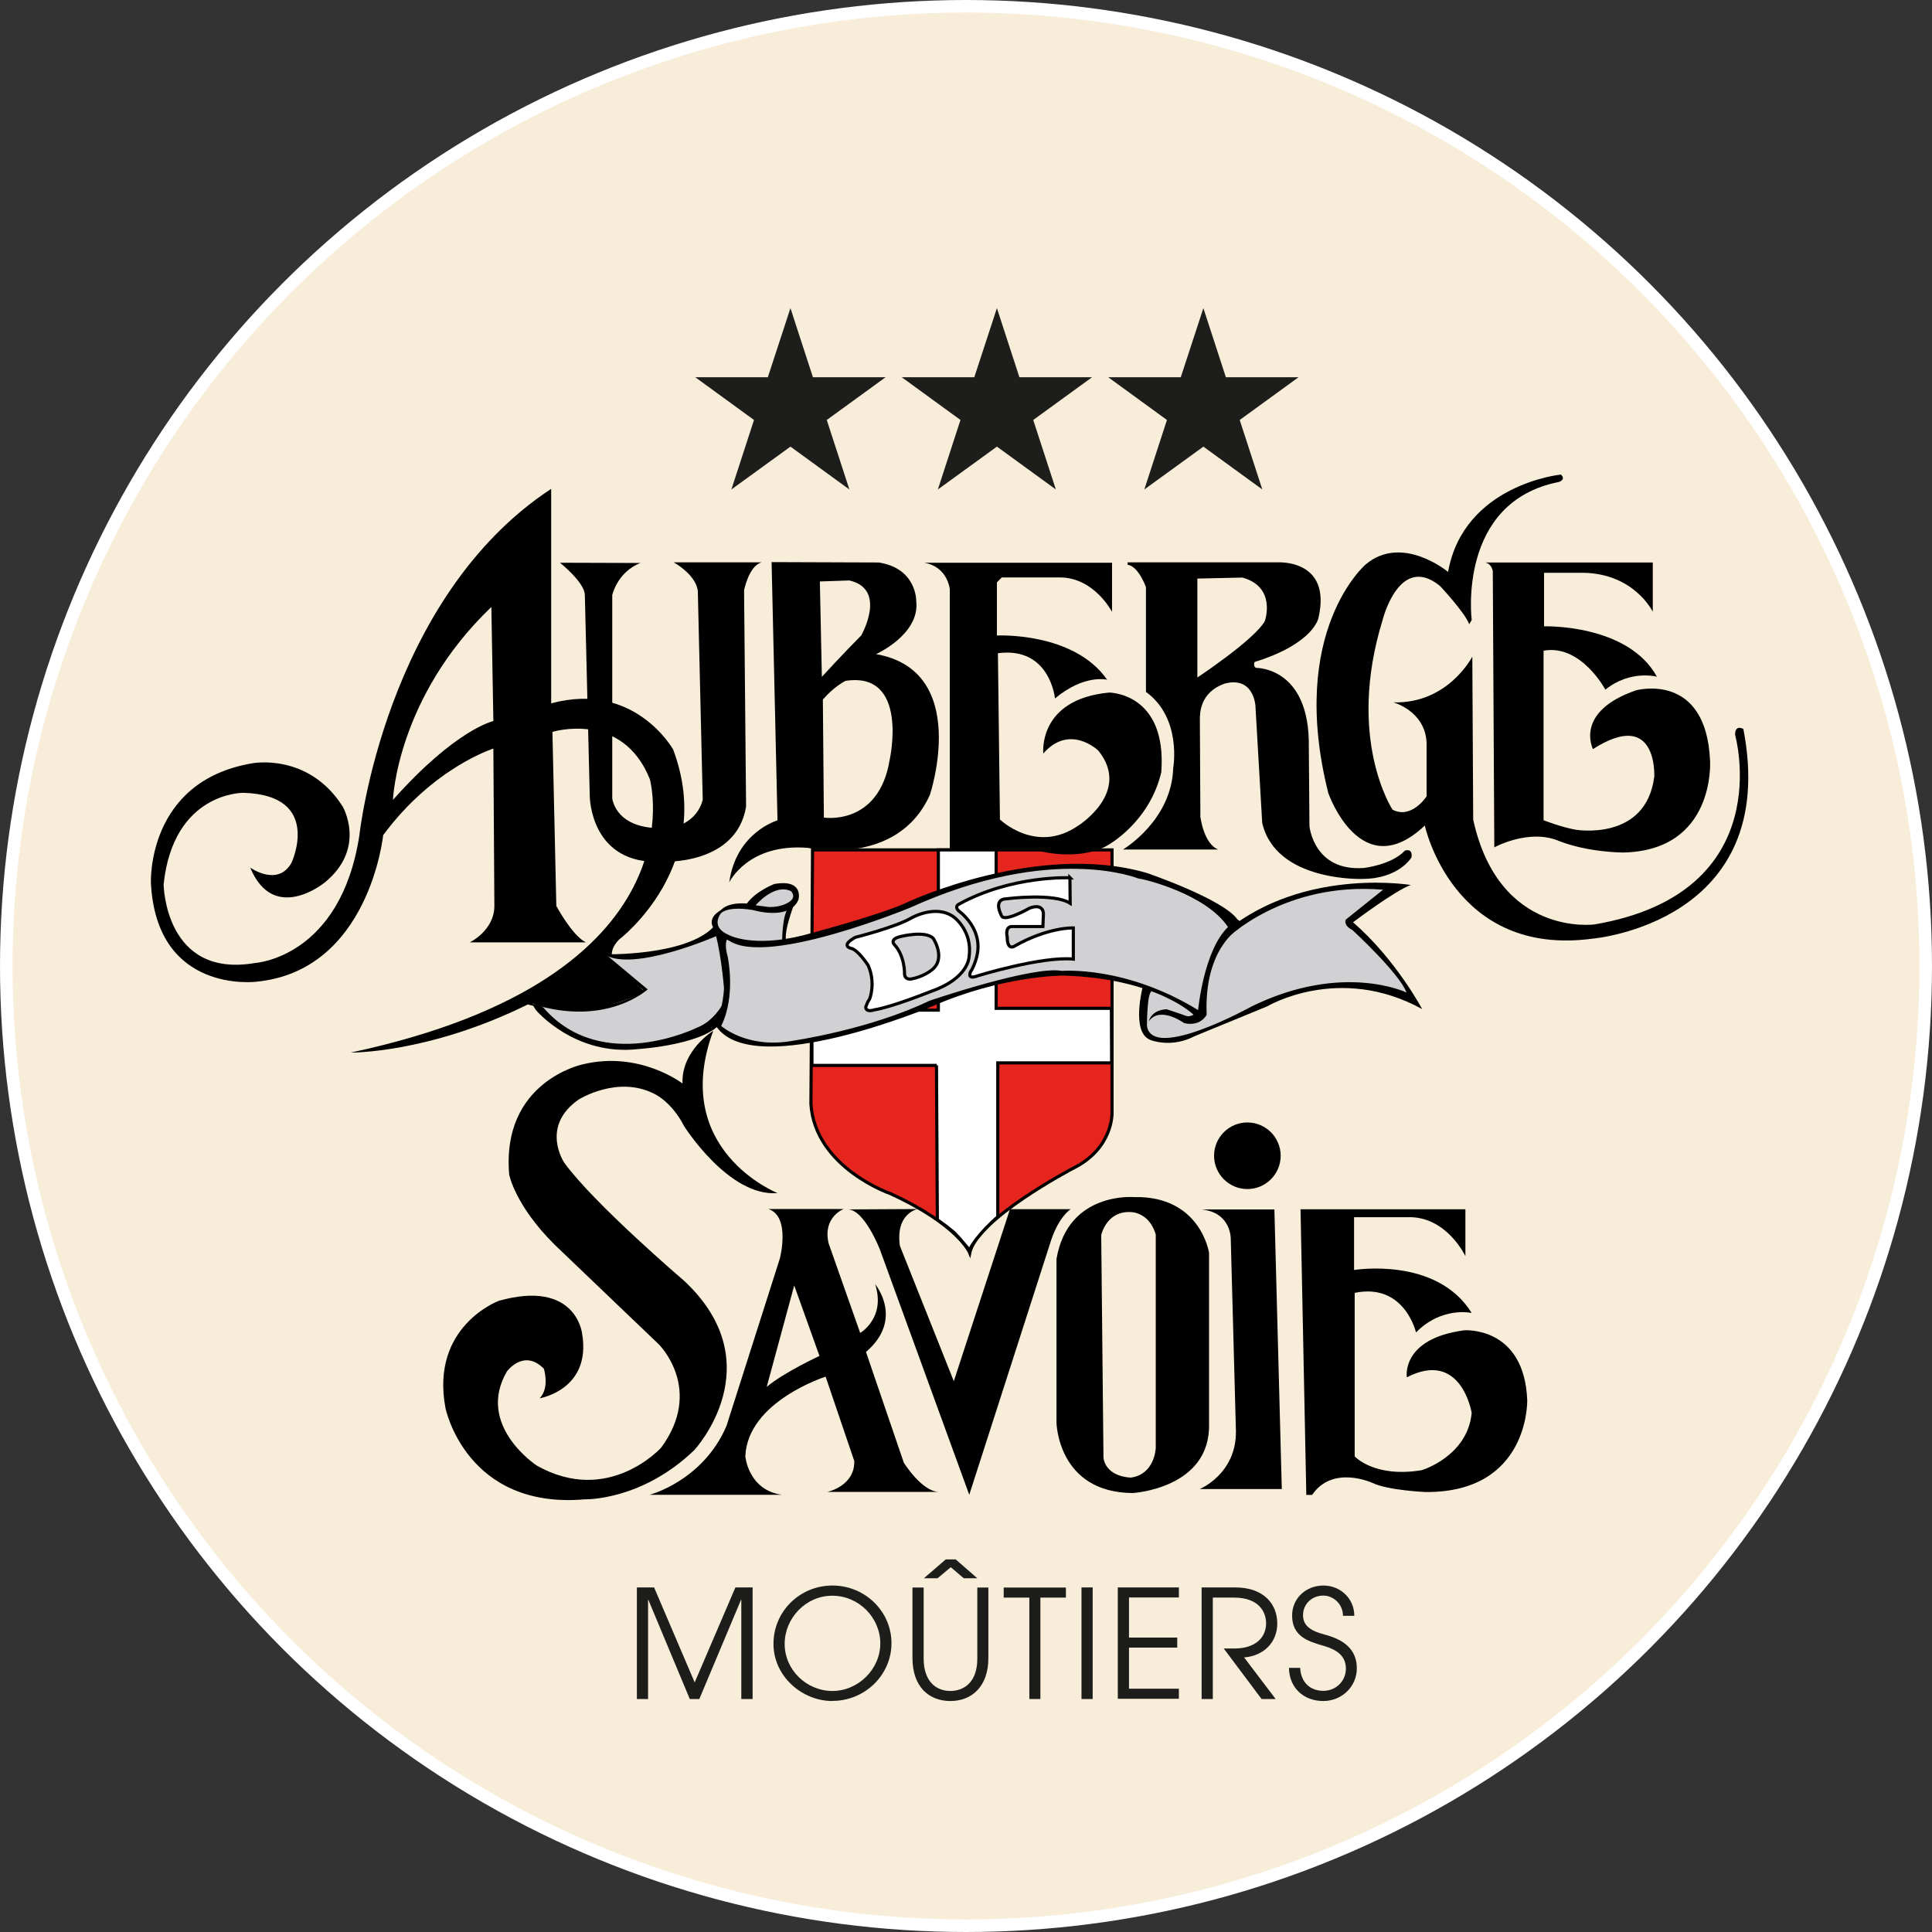
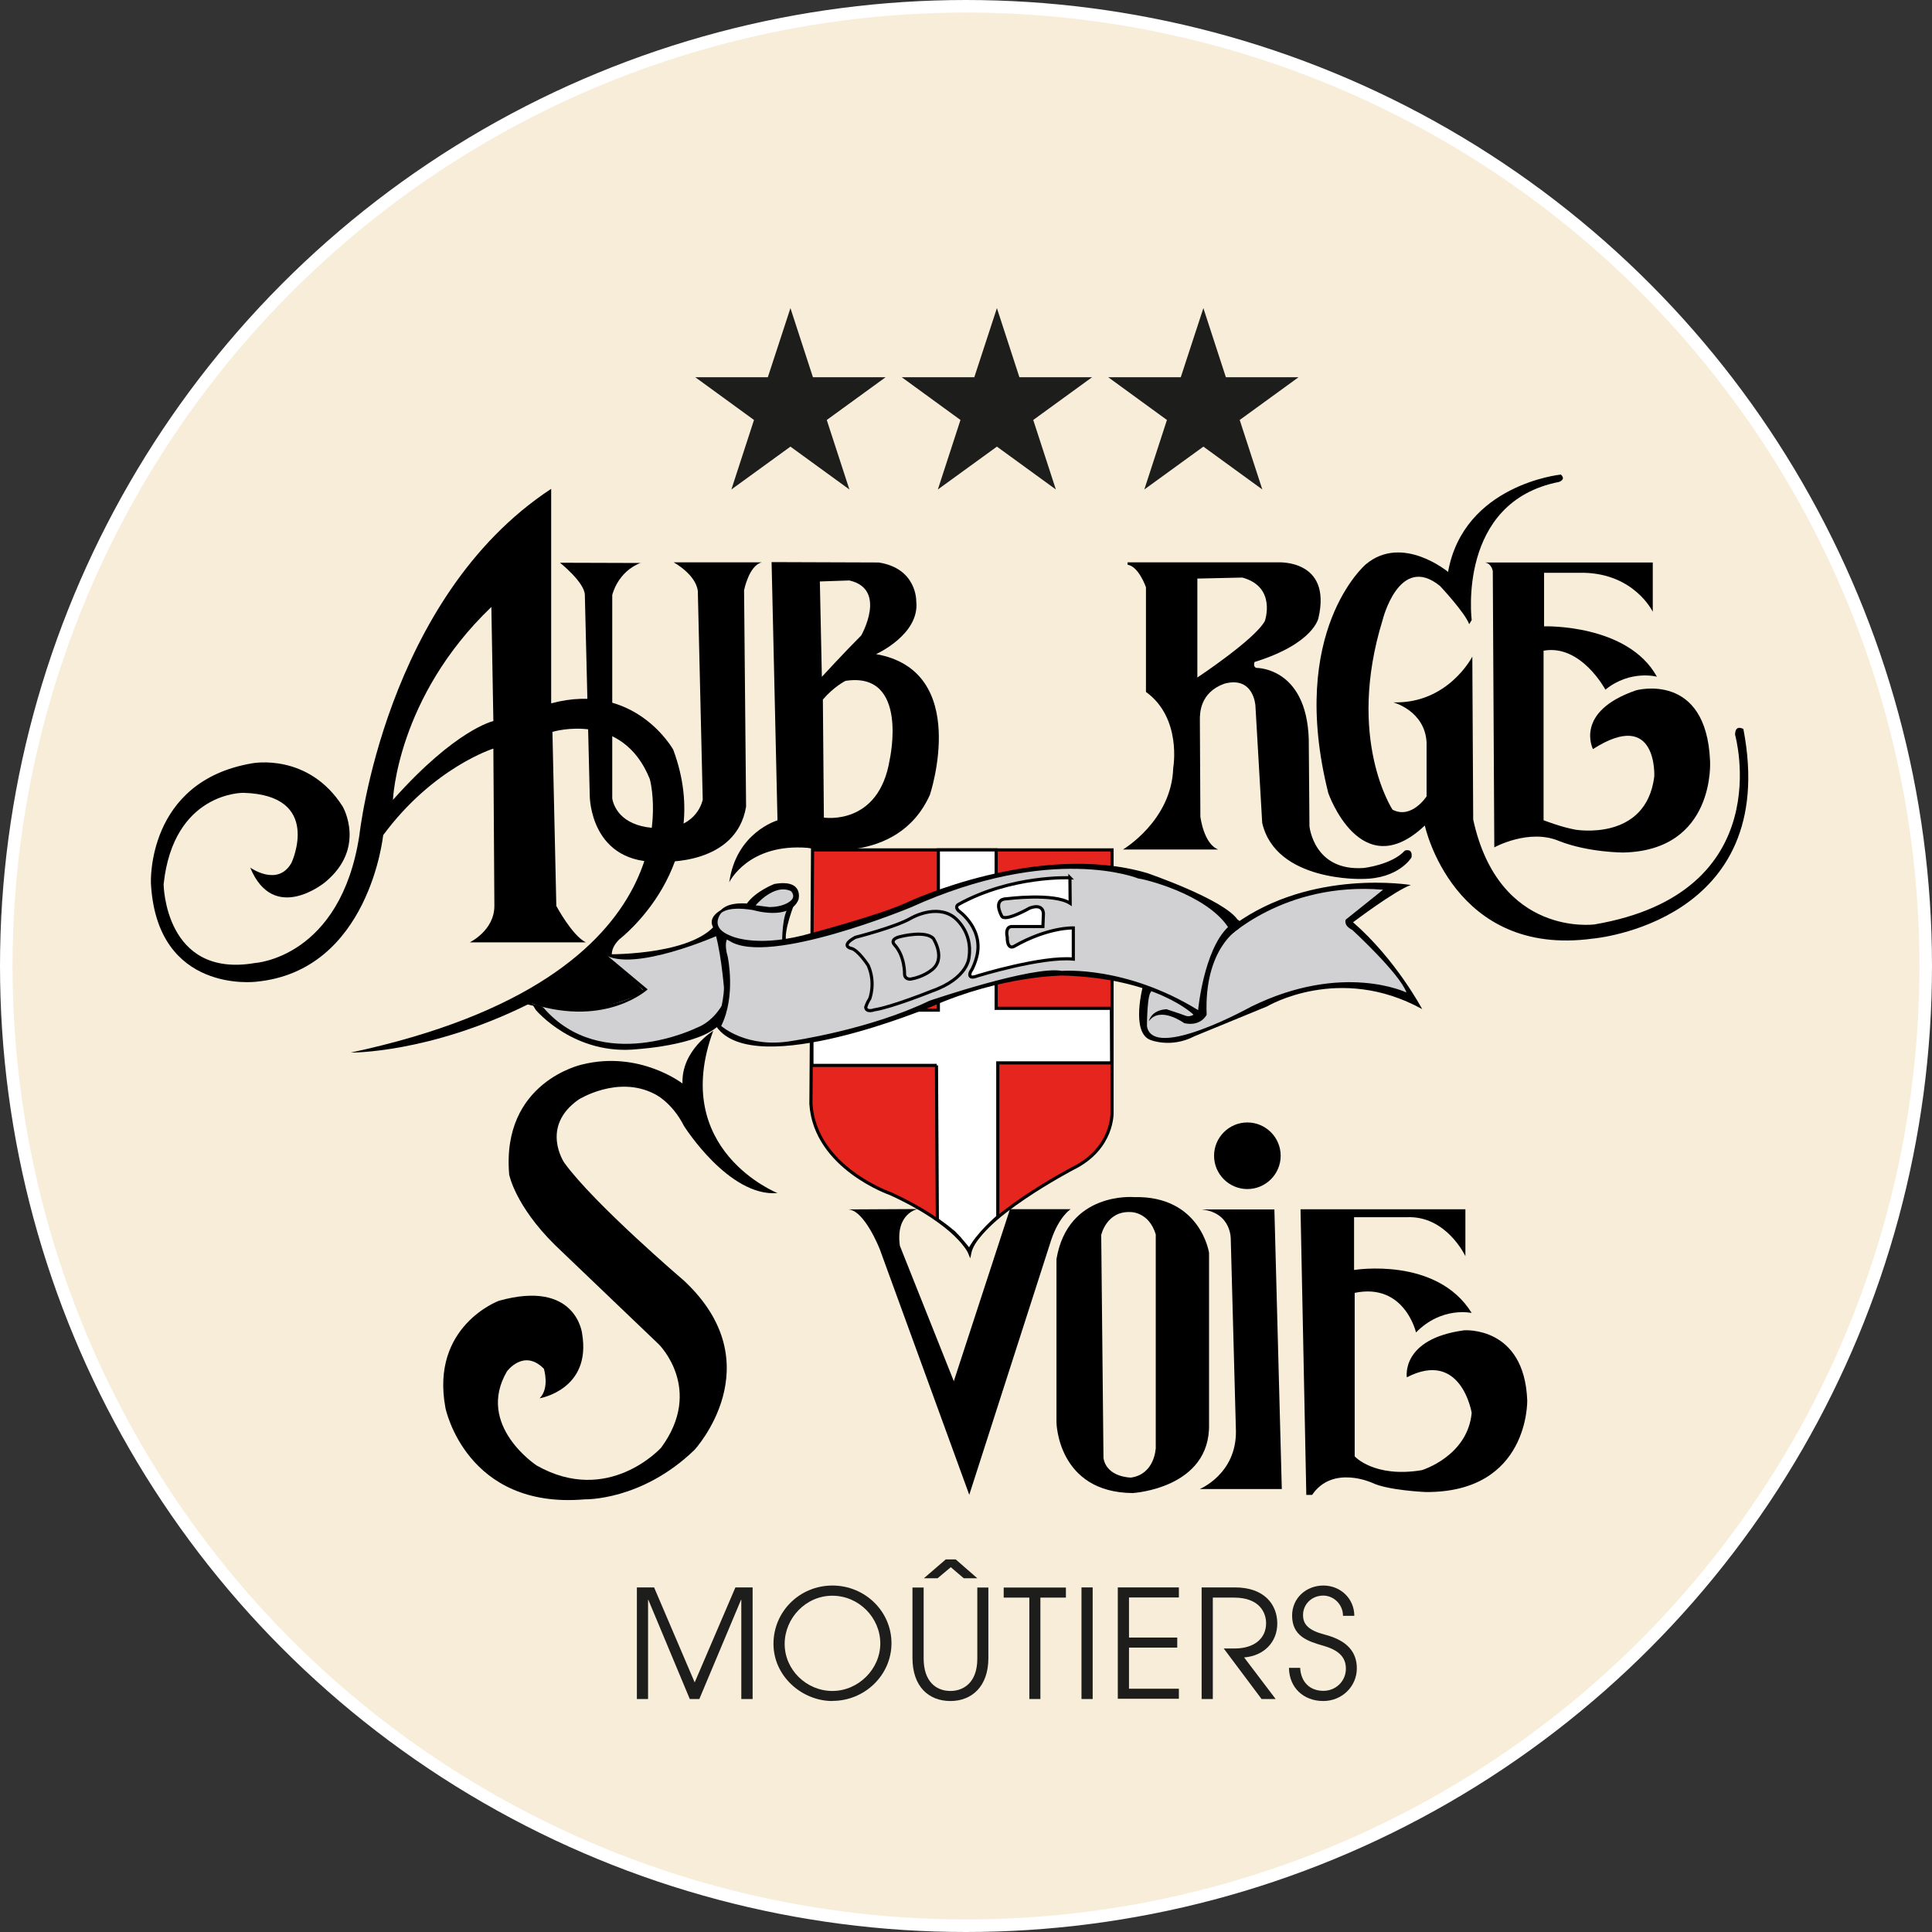
<svg xmlns="http://www.w3.org/2000/svg" id="Calque_2" viewBox="0 0 153.74 153.74">
  <rect x="0" y="0" width="153.74" height="153.74" fill="#333333" stroke="none" />
  <defs>
    <style>.cls-1,.cls-2{fill:#fff;}.cls-2,.cls-3,.cls-4{stroke:#010000;stroke-width:.25px;}.cls-3{fill:#e5251e;}.cls-5{fill:#d1d1d3;}.cls-6{fill:#010000;}.cls-4{fill:none;}.cls-7{fill:#f7edd8;stroke:#fff;}.cls-8{fill:#1d1d1b;}</style>
  </defs>
  <g id="Calque_4">
    <g>
      <circle class="cls-7" cx="76.87" cy="76.87" r="76.37" />
      <g>
        <path class="cls-8" d="M70.47,30.02l-4.68,3.4,1.8,5.53-4.69-3.41-4.7,3.41,1.8-5.53-4.67-3.4h5.77l1.8-5.5,1.79,5.5h5.78Z" />
        <path class="cls-8" d="M86.9,30.02l-4.68,3.4,1.8,5.53-4.69-3.41-4.7,3.41,1.8-5.53-4.67-3.4h5.77l1.8-5.5,1.79,5.5h5.78Z" />
        <path class="cls-8" d="M103.33,30.02l-4.68,3.4,1.8,5.53-4.69-3.41-4.7,3.41,1.8-5.53-4.67-3.4h5.77l1.8-5.5,1.79,5.5h5.78Z" />
      </g>
      <g>
        <path class="cls-8" d="M58.99,135.2v-7.9h-.02l-3.32,7.9h-.76l-3.3-7.9h-.02v7.9h-.89v-8.88h1.37l3.23,7.56,3.24-7.56h1.37v8.88h-.89Z" />
        <path class="cls-8" d="M66.24,135.36c-2.42,0-4.69-1.97-4.69-4.55s2.09-4.64,4.69-4.64,4.7,2.06,4.7,4.59-2.12,4.59-4.7,4.59Zm-.01-8.38c-2.1,0-3.79,1.78-3.79,3.84s1.74,3.74,3.8,3.74,3.81-1.74,3.81-3.78-1.69-3.8-3.83-3.8Z" />
        <path class="cls-8" d="M77.76,126.33h.89v5.62c0,2.24-1.31,3.41-3.02,3.41s-3.02-1.13-3.02-3.43v-5.6h.89v5.65c0,1.79,.96,2.58,2.13,2.58,1.02,0,2.14-.64,2.14-2.57v-5.66Zm-1.07-.74l-1.03-.88-1.05,.88h-1.09l1.74-1.5h.79l1.72,1.5h-1.07Z" />
-         <path class="cls-8" d="M81.91,135.2v-8.07h-2.04v-.8h4.95v.8h-2.03v8.07h-.89Z" />
+         <path class="cls-8" d="M81.91,135.2v-8.07h-2.04v-.8h4.95v.8h-2.03v8.07Z" />
        <path class="cls-8" d="M86.06,135.2v-8.88h.89v8.88h-.89Z" />
        <path class="cls-8" d="M88.95,135.2v-8.88h4.86v.8h-3.97v3.19h3.84v.8h-3.84v3.27h3.97v.8h-4.86Z" />
        <path class="cls-8" d="M100.39,135.2l-3.01-4.02h.86c1.57,0,2.51-.8,2.51-2.01,0-.84-.52-2.04-2.55-2.04h-1.69v8.07h-.89v-8.88h2.67c2.32,0,3.35,1.37,3.35,2.87s-1.08,2.58-2.64,2.7l2.51,3.31h-1.12Z" />
        <path class="cls-8" d="M106.87,128.58c0-.91-.74-1.61-1.57-1.61-.91,0-1.61,.68-1.61,1.55,0,.76,.46,1.22,1.71,1.55,1.92,.49,2.57,1.49,2.57,2.69,0,1.45-1.19,2.6-2.67,2.6-1.57,0-2.71-1.06-2.73-2.64h.89c.06,1.14,.78,1.83,1.85,1.83,1.01,0,1.79-.79,1.79-1.76s-.64-1.5-1.8-1.83c-1.27-.36-2.48-.78-2.48-2.4,0-1.4,1.13-2.39,2.49-2.39s2.46,1.04,2.46,2.41h-.89Z" />
      </g>
      <path class="cls-3" d="M64.55,84.98l.11-17.35h23.83v20.89s.13,2.87-3.14,4.47c0,0-7.62,4-8.18,6.71,0,0-.88-2.22-6.3-4.71,0,0-6.01-2.07-6.34-7.14l.02-2.87Z" />
      <path class="cls-2" d="M74.54,84.78h-9.93v-4.4h10.06v-12.75h4.6v12.61h9.17s.02,4.34,.02,4.34h-9.06v12.25s-1.62,1.37-2.26,2.64l-.8-.95-.42-.44-.58-.47-.75-.55-.07-12.28Z" />
      <path class="cls-6" d="M49.27,74.76s7.75-5.87,4.3-15.11c0,0-3.05-5.48-9.71-3.68v-17.07c-13.23,8.69-15.26,27.55-15.26,27.55-1.49,9.78-8.3,10.18-8.3,10.18-7.2,1.25-7.28-6.26-7.28-6.26,.78-7.36,6.34-7.28,6.34-7.28,6.35,.17,3.84,5.56,3.84,5.56-1.09,1.96-3.29,.39-3.29,.39,1.88,4.54,5.95,1.17,5.95,1.17,3.33-2.73,1.41-6.03,1.41-6.03-2.74-4.31-7.2-3.44-7.2-3.44-8.45,1.43-8.06,9.55-8.06,9.55,.47,8.84,8.38,7.83,8.38,7.83,9-.86,10.1-11.66,10.1-11.66,3.99-5.4,8.77-6.89,8.77-6.89l.08,12.52c0,1.96-1.96,2.9-1.96,2.9h9.24c-1.1-.55-2.35-2.9-2.35-2.9l-.31-13.85s5.56-1.72,7.75,3.76c0,0,4.41,15.73-23.8,21.76,0,0,6.18,.08,14.09-3.83,0,0,5.17,1.49,9.31-1.02l-2.27-2.11s-.94-.86,.23-2.04Zm-18-11.12s.31-8.14,7.83-15.34l.16,9.08s-2.97,.63-7.98,6.26Z" />
      <path class="cls-6" d="M51.01,44.8l-6.45-.02s1.98,1.57,1.98,2.58l.39,15.97s0,5.56,5.79,5.24c0,0,5.87,.31,6.65-4.38l-.16-17.22s.39-1.98,1.41-2.22h-7.01s1.77,.96,1.92,2.29l.39,16.59s-.39,2.19-3.13,2.27c-2.74,.08-3.84-1.17-4.07-2.35v-16.2s.41-1.86,2.29-2.57Z" />
      <path class="cls-6" d="M69.7,52.06s3.52-1.57,3.21-4.23c0,0,.06-2.6-2.99-3.07l-8.52-.03,.47,20.55s-3.29,.94-3.84,4.93c0,0,1.49-3.13,6.26-2.74,0,0,7.12,1.57,9.71-4.23,0,0,3.29-9.86-4.3-11.19Zm-4.46-5.79l2.35-.08c3.05,.7,.94,4.38,.94,4.38-1.41,1.41-3.13,3.29-3.13,3.29l-.16-7.59Zm5.56,14.17c-.86,5.32-5.24,4.62-5.24,4.62l-.08-9.39c.86-1.02,1.8-1.49,1.8-1.49,5.09-.78,3.52,6.26,3.52,6.26Z" />
-       <path class="cls-6" d="M73.54,44.78h14.95v3.91s-1.41-2.74-4.15-2.74h-4.62l-.39,.39v4.23s6.11-.31,8.77,3.52c0,0-1.8-.47-4.15,1.49,0,0-.39-4.15-4.54-3.6l.16,13.23s2.9,2.82,6.26,.47c0,0,4.23-2.66,1.57-5.95,0,0-2.27-2.19-4.38,.23,0,0-.47-4.31,5.24-4.85,0,0,4.62,0,4.15,6.34-.94,3.99-4.23,5.79-4.23,5.79,0,0-2.11,1.47-6.18,.3h-6.42v-20.65s-.16-1.8-2.04-2.11Z" />
      <path class="cls-6" d="M111.78,67.7c-1.04,1.12-3.25,1.37-3.25,1.37-4,.29-4.33-3.33-4.33-3.33l-.05-6.29c.1-6.36-4.16-6.3-4.16-6.3-.31-.08-.16-.47-.16-.47,4.76-1.48,5.09-3.52,5.09-3.52,1.07-4.67-3.22-4.41-3.22-4.41h-11.97v.19c.88,.12,1.46,1.79,1.46,1.79v8.33c2.88,2.08,2.17,6.04,2.17,6.04-.12,4.21-4,6.5-4,6.5h7.58c-1.17-.46-1.42-2.62-1.42-2.62,0,0-.04-7.21-.04-7.71s0-2.17,1.96-2.87c2.33-.62,2.46,1.75,2.46,1.75l.54,9.33c1.08,4.71,7.96,4.46,7.96,4.46,2.92,0,3.92-1.71,3.92-1.71,.12-.79-.54-.54-.54-.54Zm-16.5-13.79v-7.87l3.58-.08c2.75,.75,1.79,3.46,1.79,3.46-.79,1.46-5.38,4.5-5.38,4.5Z" />
      <path class="cls-6" d="M124.16,37.77s-7.68,.79-8.93,7.74c0,0-3.64-3.04-6.55-.6,0,0-6.22,5.29-2.98,18.2,0,0,2.58,7.41,7.68,2.58,0,0,2.25,10.52,13.37,9,0,0,14.95-1.26,11.98-16.68,0,0-.66-.4-.66,.46,0,0,3.57,12.57-11.18,15.09,0,0-7.61,1.06-9.66-8.34l-.07-12.97s-1.92,3.77-6.29,3.64c0,0,2.51,.66,2.65,3.18v4.3s-1.19,1.85-2.71,1.06c0,0-3.71-5.62-.79-15.09,0,0,1.32-5.36,4.57-2.71,0,0,1.99,2.12,2.32,3.04l.2-.33s-1.19-9.4,6.95-10.99c0,0,.6-.2,.13-.6Z" />
      <path class="cls-6" d="M118.15,44.76h13.37v3.92s-1.45-3.02-5.5-3.1h-3.15v4.26s6.66-.21,8.98,4.01c0,0-2.11-.58-4.1,1.03,0,0-1.94-3.64-4.92-3.1v13.49s1.37,.54,2.52,.75c0,0,5.63,.99,6.29-4.22,0,0,.29-5.5-4.88-2.19,0,0-1.53-2.98,3.44-4.68,0,0,5.58-1.53,5.88,5.63,0,0,.45,7.12-6.91,7.28,0,0-2.77,0-5.09-.91-2.4-1.03-5.17,.5-5.17,.5l-.12-21.98s-.09-.61-.62-.69Z" />
      <path class="cls-6" d="M56.77,82.02s-2.56,1.55-2.46,4.2c0,0-3.42-2.65-7.99-1.51,0,0-6.44,1.37-5.8,8.76,0,0,.46,2.46,3.65,5.61l8.26,7.9s3.61,3.56,.18,8.22c0,0-4.19,4.65-9.9,1.42,0,0-4.88-3.19-2.37-7.49,0,0,1.34-1.84,2.94-.21,0,0,.48,1.53-.34,2.35,0,0,4.15-.68,3.38-5.16,0,0-.47-4.32-6.62-2.6,0,0-5.48,2.01-4.25,8.54,0,0,1.64,8.08,11.09,7.26,0,0,4.52,.13,8.72-3.93,0,0,6.3-6.8-.82-13.46,0,0-7.17-6.12-9.54-9.4,0,0-1.94-2.86,1.14-5.02,0,0,3.1-1.96,6.02-.46,0,0,1.38,.61,2.37,2.56,0,0,3.56,5.66,7.44,5.34,0,0-8.62-3.43-5.11-12.92Z" />
-       <path class="cls-6" d="M65.85,118.72h8.85c-1.37-.05-2.78-2.33-2.78-2.33l-3.01-8.81c3.06-2.6,.73-5.39,.73-5.39,.87,2.69-1.19,3.88-1.19,3.88l-2.51-7.12c-.5-2.1,1.19-2.74,1.19-2.74h-5.98c1.78,.59,.91,3.93,.91,3.93l-4.25,13.33c-1.87,4.38-6.12,5.48-6.12,5.48h10.54c-2.69-.37-2.92-3.06-2.92-3.06,.18-4.38,6.39-6.34,6.39-6.34l2.28,6.71c.05,2.01-2.15,2.46-2.15,2.46Zm-4.84-8.35l2.19-8.08,2.01,5.61s-2.78,1.28-4.2,2.46Z" />
      <path class="cls-6" d="M67.44,96.24l5.58-.03s-1.78,.33-1.41,2.93l4.29,10.77,4.47-13.69h4.83s-.9,.55-1.54,2.42l-6.53,20.31-7.12-19.54s-1.25-3.21-2.57-3.17Z" />
      <path class="cls-6" d="M90.23,95.26s-5.25-.46-6.16,4.93v13.01s.09,5.57,6.07,5.61c0,0,6.21-.36,6.07-5.52v-13.6s-.68-4.56-5.98-4.43Zm1.73,20.04s-.09,2.01-1.96,2.28c0,0-1.92,0-2.19-1.55l-.18-17.75s.41-1.92,2.33-1.83c0,0,1.46-.04,2.01,1.78v17.07Z" />
      <path class="cls-6" d="M95.61,96.24h5.8l.59,22.25h-6.53s2.92-1.19,2.88-4.61l-.41-15.24s.09-2.15-2.33-2.4Z" />
      <path class="cls-6" d="M96.61,91.97c0-1.46,1.19-2.65,2.65-2.65s2.65,1.19,2.65,2.65-1.19,2.65-2.65,2.65-2.65-1.19-2.65-2.65Z" />
      <path class="cls-6" d="M103.51,96.23h13.1v3.73s-1.51-3.24-4.66-3.1h-4.2v4.2s6.57-1.09,9.36,3.42c0,0-2.37-.55-4.43,1.55,0,0-.91-3.97-4.88-3.15v13.01s1.55,1.73,5.34,1.1c0,0,3.65-1.1,3.97-4.56,0,0-.82-5.07-5.16-2.83,0,0-.5-3.06,4.56-3.74,0,0,4.79-.37,5.02,5.57,0,0,.18,7.35-8.08,7.3,0,0-3.01-.13-4.25-.73,0,0-3.15-1.46-4.79,.96h-.46l-.46-22.72Z" />
      <g>
        <path class="cls-5" d="M48.09,76s3.51,.48,5.76-.52l3.17-1.37s-.95-2.27,2.53-1.91l1.83-1.33,1.08-.25,.75,.25,.17,.42s-1,1.92-.92,3.58l1.83-.25,3-.75,2.25-.83,3.42-1.42,3.83-1.42s9.5-2.58,14.25-.58c0,0,5.58,1.75,7.5,4,0,0,3.38-2.59,6.03-2.7,0,0,5.78-.83,7.52-.48-.56,.11-.62,.24-.62,.24l-2.49,1.53-1.45,1.15,.72,.64,2.06,2.52,2.68,3.45s-5.52-3.4-12.02-.32l-6.83,3.05-2.52-.19-.59-1.26-.29-1.39,.56-1.34-3.45-.83s-4.47-1.02-9.91,.88l-6.24,2.28-6.35,1.74-3.56,.56-2.84-.35-1.71-1.21-.94-.16-2.22,1.07-4.2,.91-2.86-.51-3.03-1.5-1.66-1.55s2.46,.91,5.27,.32c2.81-.59,3.67-1.31,3.67-1.31l-3.2-2.87Z" />
        <path class="cls-6" d="M57.78,72.21s-1.71,1.41,.3,2.23c0,0,1.86,.97,5.79,0,0,0,6.24-1.63,8.39-2.67,0,0,10.32-4.83,19.01-2.3,0,0,6.09,2.08,7.21,3.71,0,0,.45,.15,.07,.74,0,0-2.75,1.56-2.53,6.83,0,0-.45,.96-1.78,.67,0,0-1.93-1.41-2.82-.15,0,0,.15-.89,1.41-.96,0,0,.67,.22,1.11,.37s.59,.3,1.04,.07c0,0-2.9-2.9-10.4-3.12,0,0-4.83,0-10.4,2.45,0,0-14.11,5.94-17.16,1.63,0,0,.59-2.01,.59-3.12,0,0-.29-3.47-.86-4.79l1.12,.91s-.27,.37,.04,1.43c0,0,.67,3.12-.52,5.5,0,0,2.04,1.83,5.64,1.19,0,0,6.16-.89,10.92-3.19,0,0,8.24-2.82,10.55-2.38,0,0,5.05-.44,10.84,3.12,0,0,.44-4.75,2.38-6.61-1.78-2.67-6.83-3.86-7.13-3.86,0,0-6.83-2.82-18.12,2.3,0,0-11.29,4.68-14.41,2.67,0,0-3-1.41-.3-2.67Z" />
        <path class="cls-6" d="M112.3,70.43s-7.87-1.34-14.04,3.12l-.74,1.22s4.6-4.64,12.54-3.97l-2.97,2.38s-.22,.45,.52,.82c0,0,3.79,3.49,4.31,4.98,0,0-5.05-2.45-12.33,1.11,0,0-7.87,4.38-8.32,1.56,0,0,0-2.67,.37-2.75l-.67-.52s-1.04,3.79,.59,4.38c0,0,1.63,.67,3.49-.3l5.79-2.38s5.72-3.42,12.33,.22c0,0-2.08-3.94-5.5-6.91,0,0,3.34-2.53,4.61-2.97Z" />
        <path class="cls-6" d="M57.14,72.99c-.02,.07-.03,.12-.03,.12,0-.05,.02-.08,.03-.12Zm4.44-2.63s-1.43,.55-2.15,1.54c0,0-2.15-.24-2.29,1.09,.09-.28,.55-.94,2.79-.57,0,0,2.9,.88,3.61-.83,0,0,.47-1.68-1.96-1.24Zm1.19,1.43s-.52,.39-1.54,.39l-1.1-.14s1.46-1.76,2.81-1.13c0,0,.5,.47-.17,.88Z" />
        <path class="cls-6" d="M63.26,71.79s-.94,2.32-.69,3.14l-.33,.06s-.03-2.29,.58-2.87l.44-.33Z" />
        <path class="cls-6" d="M48.07,75.94s6.49,.16,8.72-2.19l.33,.69s-6.76,2.99-9.05,1.5Z" />
        <path class="cls-6" d="M42.64,80.37s3.08,3.69,8.16,3.11c0,0,5.76-.37,6.74-2.36l.54-2.53s-.62,2.42-2.65,3.2c0,0-7.56,3.75-12.19-1.61l-.16-.1-.75-.21,.31,.5Z" />
        <path class="cls-6" d="M48.21,75.95l3.33,2.78s-3.25,3.02-9.16,1.17c0,0,6.5,1.04,8.79-1.14,0,0-4.19-3.25-2.97-2.81Z" />
      </g>
      <g>
        <path class="cls-2" d="M85.15,69.85s-4.66-.22-8.88,2.12c0,0-.32,.16,0,.5,0,0,2.2,1.51,1.37,3.95,0,0-.18,.59-.4,.89,0,0-.35,.7,.56,.34,0,0,5.11-1.57,7.61-1.33v-2.48s-2-.08-4.72,1.47c0,0-.54,.34-.54-.75,0,0-.2-.75,.32-.83h2.52l.04-1.01s.04-.87-1.09-.46c0,0-2.04,1.17-2.24,.61,0,0-.75-1.33,.42-1.35,0,0,3.75-.48,5.04,.36l-.02-2.04Z" />
        <g>
-           <path class="cls-1" d="M75.91,72.98c-1.45-1.07-3.41,.08-3.41,.08-1.21,.71-4.44,1.53-4.44,1.53-1.21,.67-.36,.87-.36,.87,.56,.08,1.39,1.37,1.39,1.37,.61,1.4,.12,2.64,.12,2.64-.21,.31-.32,.67-.32,.67,.03,.46,.67,.22,.67,.22,1.37-.2,4.58-1.49,4.58-1.49,2.93-1.03,2.97-2.7,2.97-2.7,.32-2.08-1.2-3.19-1.2-3.19Zm-1.84,4.26s-.62,.5-1.59,.67c0,0-.48,.07-.5-.4,0,0,.04-1.43-.81-2.34,0,0-.44-.44,.52-.65,0,0,1.96-.5,2.58,.16,0,0,1.09,1.67-.2,2.56Z" />
          <path class="cls-4" d="M75.91,72.98c-1.45-1.07-3.41,.08-3.41,.08-1.21,.71-4.44,1.53-4.44,1.53-1.21,.67-.36,.87-.36,.87,.56,.08,1.39,1.37,1.39,1.37,.61,1.4,.12,2.64,.12,2.64-.21,.31-.32,.67-.32,.67,.03,.46,.67,.22,.67,.22,1.37-.2,4.58-1.49,4.58-1.49,2.93-1.03,2.97-2.7,2.97-2.7,.32-2.08-1.2-3.19-1.2-3.19Zm-1.84,4.26s-.62,.5-1.59,.67c0,0-.48,.07-.5-.4,0,0,.04-1.43-.81-2.34,0,0-.44-.44,.52-.65,0,0,1.96-.5,2.58,.16,0,0,1.09,1.67-.2,2.56Z" />
        </g>
      </g>
    </g>
  </g>
</svg>